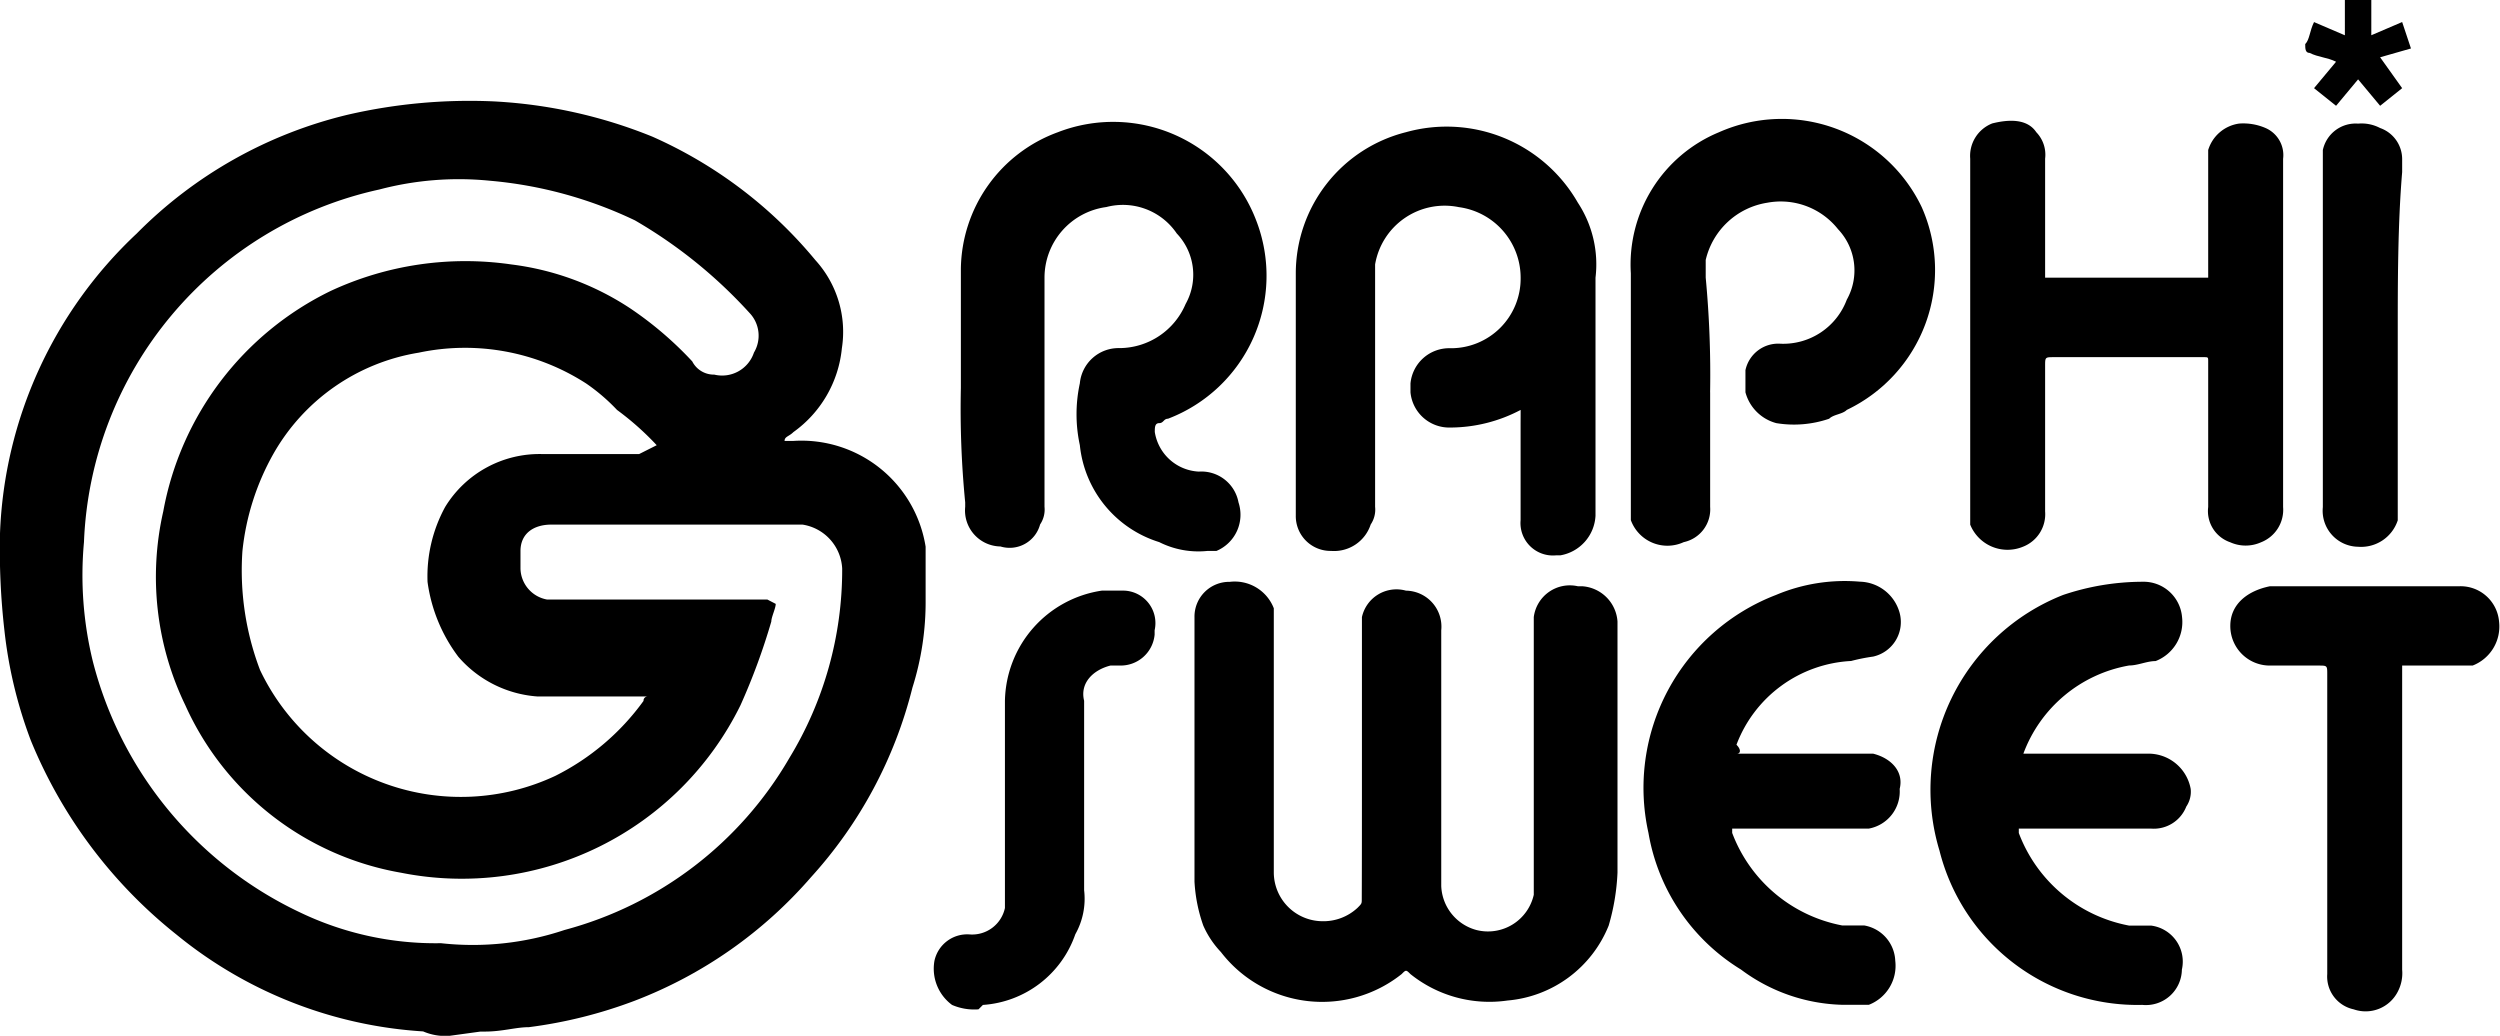
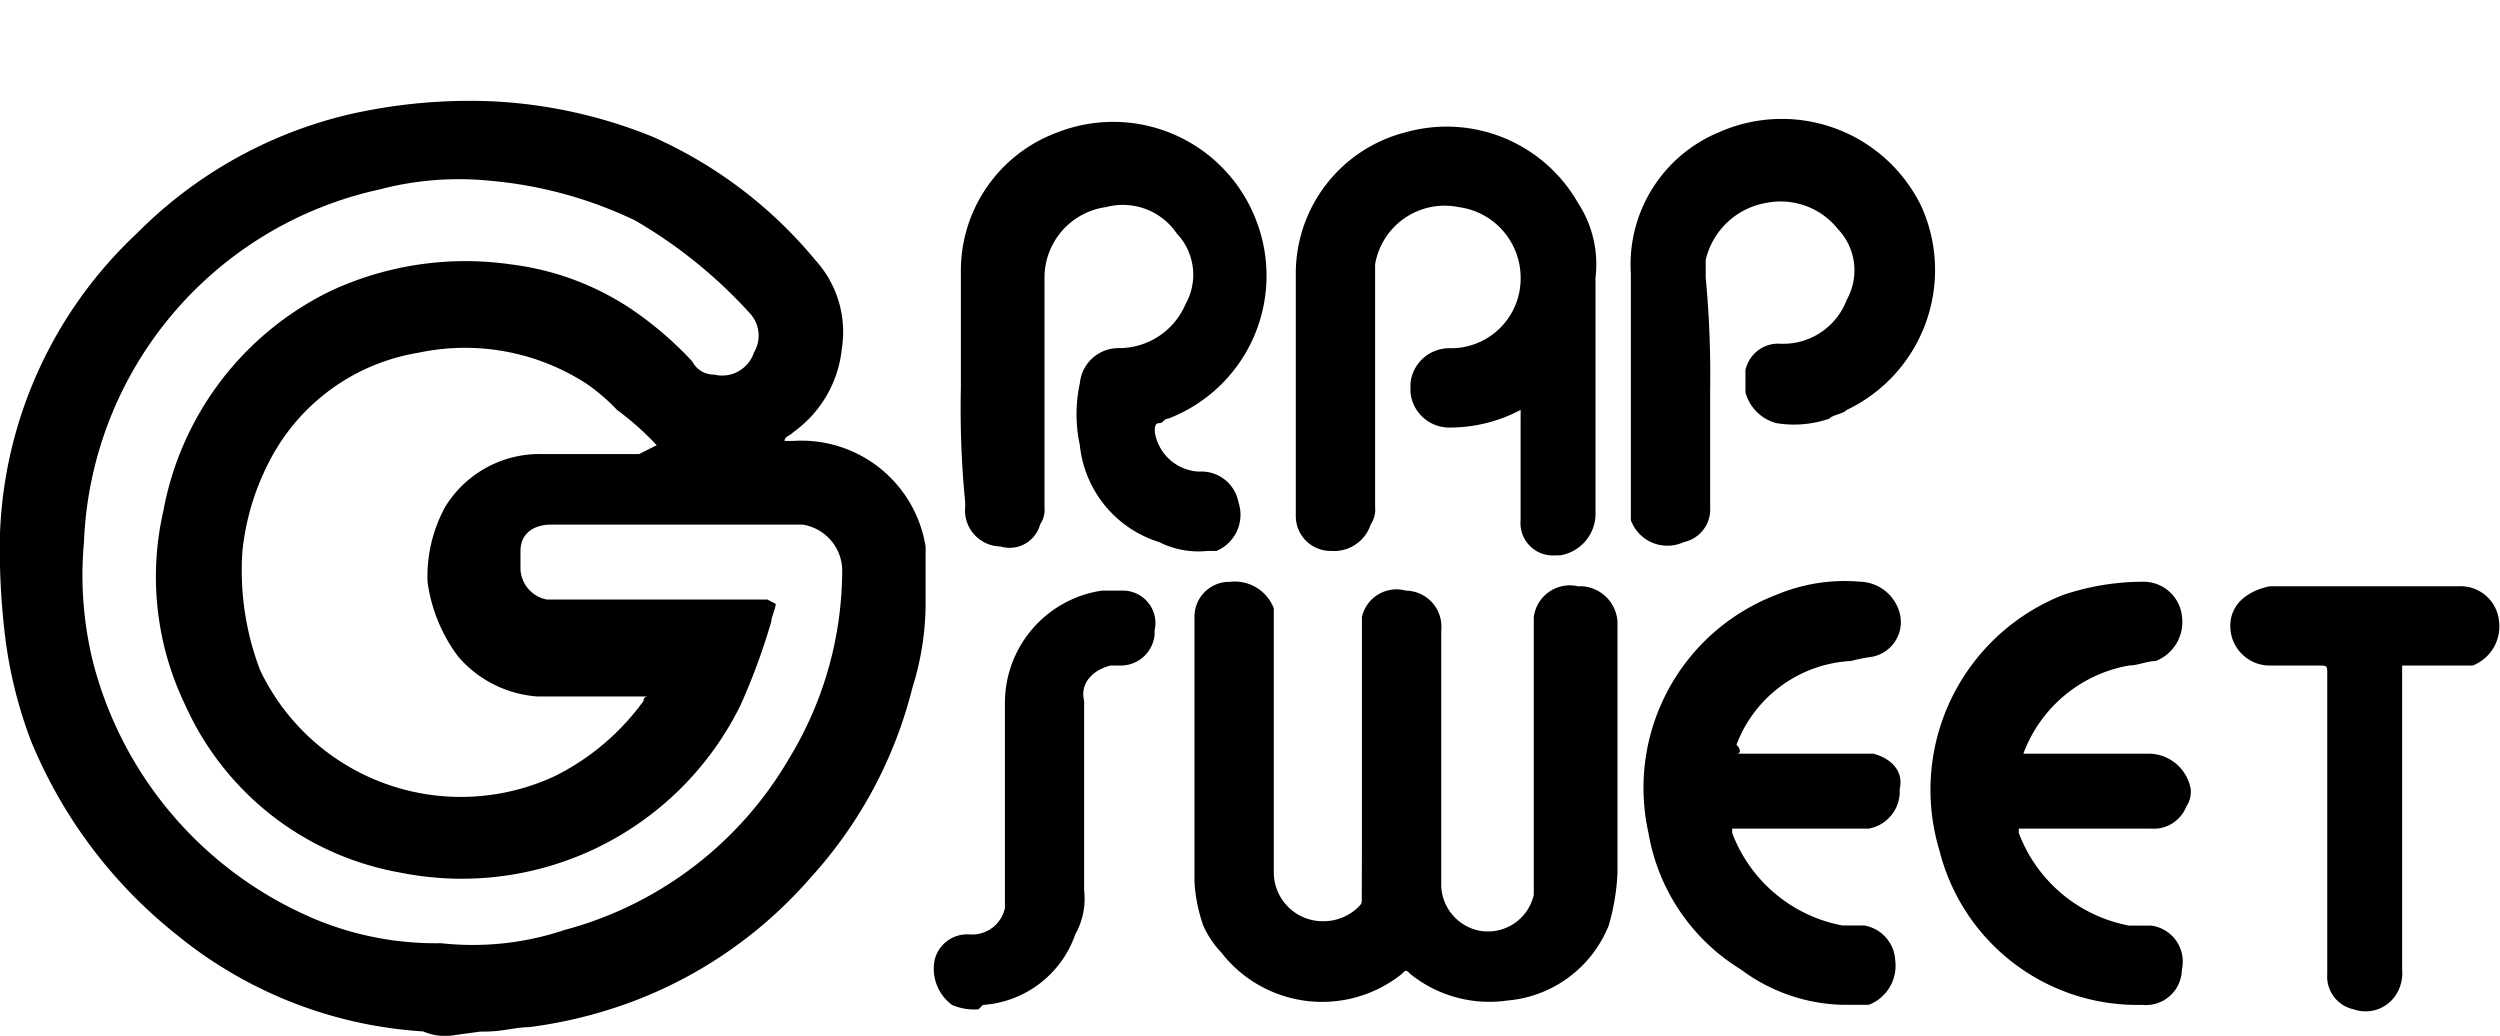
<svg xmlns="http://www.w3.org/2000/svg" width="60.708" height="25.152" viewBox="0 0 60.708 25.152">
  <g transform="translate(0)">
    <path d="M-640.883,1.891a1.357,1.357,0,0,1-.642-.107,10.477,10.477,0,0,1-5.994-2.355,11.668,11.668,0,0,1-3.532-4.709,10.869,10.869,0,0,1-.642-2.676,17.337,17.337,0,0,1-.107-2.355,10.512,10.512,0,0,1,3.318-7.278,10.717,10.717,0,0,1,5.138-2.89,13.171,13.171,0,0,1,3.532-.321,11.854,11.854,0,0,1,3.853.856,10.815,10.815,0,0,1,3.96,3,2.587,2.587,0,0,1,.642,2.141,2.84,2.84,0,0,1-1.177,2.034c-.107.107-.214.107-.214.214h.214a3.053,3.053,0,0,1,3.211,2.569v1.284a6.9,6.9,0,0,1-.321,2.141,10.689,10.689,0,0,1-2.462,4.6,10.753,10.753,0,0,1-4.281,3,11.29,11.29,0,0,1-2.569.642c-.321,0-.642.107-1.07.107h-.107Zm7.92-10.489c0,.107-.107.321-.107.428a15.62,15.62,0,0,1-.749,2.034,7.541,7.541,0,0,1-8.241,4.067A7.069,7.069,0,0,1-647.3-6.137a7.163,7.163,0,0,1-.535-4.709,7.437,7.437,0,0,1,4.067-5.352,7.761,7.761,0,0,1,4.388-.642,6.741,6.741,0,0,1,2.89,1.07,8.63,8.63,0,0,1,1.5,1.284.589.589,0,0,0,.535.321.814.814,0,0,0,.963-.535.8.8,0,0,0-.107-.963,11.644,11.644,0,0,0-2.783-2.248,10.209,10.209,0,0,0-3.532-.963,7.564,7.564,0,0,0-2.676.214,9.131,9.131,0,0,0-7.171,8.563,8.8,8.8,0,0,0,.214,2.89,9.284,9.284,0,0,0,5.03,6.1,7.611,7.611,0,0,0,3.425.749,7.008,7.008,0,0,0,3-.321,8.987,8.987,0,0,0,5.459-4.174,8.791,8.791,0,0,0,1.284-4.6,1.138,1.138,0,0,0-.963-1.07h-6.1c-.428,0-.749.214-.749.642v.428a.782.782,0,0,0,.642.749h5.352Zm-2.89-3.853a6.918,6.918,0,0,0-.963-.856,4.657,4.657,0,0,0-.749-.642,5.428,5.428,0,0,0-4.067-.749,4.974,4.974,0,0,0-3.532,2.462,6.079,6.079,0,0,0-.749,2.355,6.8,6.8,0,0,0,.428,2.89,5.4,5.4,0,0,0,7.171,2.569,5.9,5.9,0,0,0,2.141-1.82.1.1,0,0,1,.107-.107h-2.676a2.8,2.8,0,0,1-1.927-.963,3.886,3.886,0,0,1-.749-1.82,3.517,3.517,0,0,1,.428-1.82,2.686,2.686,0,0,1,2.355-1.284h2.355Z" transform="translate(651.8 23.262)" />
    <path d="M-620.633-5.51V-9.042a.859.859,0,0,1,1.07-.642.874.874,0,0,1,.856.963h0v6.208a1.152,1.152,0,0,0,.856,1.07,1.14,1.14,0,0,0,1.391-.856V-9.042a.882.882,0,0,1,1.07-.749h.107a.921.921,0,0,1,.856.856v6.1a5.371,5.371,0,0,1-.214,1.284A2.918,2.918,0,0,1-617.1.269a3.064,3.064,0,0,1-2.355-.642c-.107-.107-.107-.107-.214,0a3.1,3.1,0,0,1-4.388-.535,2.241,2.241,0,0,1-.428-.642,3.8,3.8,0,0,1-.214-1.07V-9.042a.844.844,0,0,1,.856-.856,1.017,1.017,0,0,1,1.07.642v6.422A1.188,1.188,0,0,0-621.6-1.657a1.215,1.215,0,0,0,.856-.321c.107-.107.107-.107.107-.214C-620.633-3.156-620.633-4.333-620.633-5.51Z" transform="translate(653.705 24.027)" />
    <path d="M-616.941-13.348h0a3.67,3.67,0,0,1-1.712.428.944.944,0,0,1-.963-.856v-.214a.944.944,0,0,1,.963-.856h0a1.691,1.691,0,0,0,1.712-1.713,1.73,1.73,0,0,0-1.5-1.713,1.712,1.712,0,0,0-2.034,1.391v5.887a.643.643,0,0,1-.107.428.936.936,0,0,1-.963.642.844.844,0,0,1-.856-.856v-5.887a3.537,3.537,0,0,1,2.676-3.425,3.671,3.671,0,0,1,4.174,1.713,2.722,2.722,0,0,1,.428,1.82v5.78a1.029,1.029,0,0,1-.856.963h-.107a.788.788,0,0,1-.856-.856v-2.355C-616.941-13.241-616.941-13.241-616.941-13.348Z" transform="translate(653.867 23.302)" />
    <path d="M-630-13.875v-2.89a3.578,3.578,0,0,1,2.355-3.318,3.716,3.716,0,0,1,4.816,2.141,3.716,3.716,0,0,1-2.141,4.816c-.107,0-.107.107-.214.107s-.107.107-.107.214a1.138,1.138,0,0,0,1.07.963.916.916,0,0,1,.963.749.953.953,0,0,1-.535,1.177h-.214a2.117,2.117,0,0,1-1.177-.214,2.758,2.758,0,0,1-1.927-2.355,3.54,3.54,0,0,1,0-1.5.944.944,0,0,1,.963-.856,1.753,1.753,0,0,0,1.605-1.07,1.454,1.454,0,0,0-.214-1.713,1.58,1.58,0,0,0-1.712-.642,1.73,1.73,0,0,0-1.5,1.713v5.566a.644.644,0,0,1-.107.428.766.766,0,0,1-.963.535.874.874,0,0,1-.856-.963v-.107A23.274,23.274,0,0,1-630-13.875Z" transform="translate(653.333 23.294)" />
-     <path d="M-605.281-16.55h3.96v-3.1a.918.918,0,0,1,.749-.642,1.357,1.357,0,0,1,.642.107.717.717,0,0,1,.428.749v8.455a.847.847,0,0,1-.535.856.914.914,0,0,1-.749,0,.8.8,0,0,1-.535-.856v-3.532c0-.107,0-.107-.107-.107h-3.639c-.214,0-.214,0-.214.214v3.532a.847.847,0,0,1-.535.856.978.978,0,0,1-1.284-.535V-19.44a.847.847,0,0,1,.535-.856c.428-.107.856-.107,1.07.214a.787.787,0,0,1,.214.642v2.89Z" transform="translate(654.943 23.293)" />
    <path d="M-612.873-13.763v2.783a.814.814,0,0,1-.642.856.945.945,0,0,1-1.284-.535v-5.994a3.476,3.476,0,0,1,2.141-3.425,3.763,3.763,0,0,1,4.923,1.82,3.763,3.763,0,0,1-1.82,4.923c-.107.107-.321.107-.428.214a2.635,2.635,0,0,1-1.284.107,1.057,1.057,0,0,1-.749-.749V-14.3a.814.814,0,0,1,.856-.642,1.647,1.647,0,0,0,1.605-1.07,1.454,1.454,0,0,0-.214-1.713,1.775,1.775,0,0,0-1.712-.642,1.826,1.826,0,0,0-1.5,1.391v.428a25.115,25.115,0,0,1,.107,2.783Z" transform="translate(654.401 23.289)" />
    <path d="M-612.252-5.724h3.318c.428.107.749.428.642.856a.916.916,0,0,1-.749.963h-3.318V-3.8a3.566,3.566,0,0,0,2.676,2.248h.535a.908.908,0,0,1,.749.856,1.017,1.017,0,0,1-.642,1.07h-.642a4.288,4.288,0,0,1-2.462-.856A4.841,4.841,0,0,1-614.392-3.8a5.018,5.018,0,0,1,3.1-5.78,4.292,4.292,0,0,1,2.034-.321,1.028,1.028,0,0,1,.963.749.859.859,0,0,1-.642,1.07,4.636,4.636,0,0,0-.535.107,3.148,3.148,0,0,0-2.783,2.034C-612.144-5.831-612.144-5.724-612.252-5.724Z" transform="translate(654.422 24.026)" />
    <path d="M-605.753-5.726h3a1.042,1.042,0,0,1,1.07.856.643.643,0,0,1-.107.428.847.847,0,0,1-.856.535h-3.211V-3.8a3.566,3.566,0,0,0,2.676,2.248h.535a.882.882,0,0,1,.749,1.07h0a.874.874,0,0,1-.963.856,4.955,4.955,0,0,1-4.923-3.746,5.086,5.086,0,0,1,3-6.208,6.061,6.061,0,0,1,1.927-.321.937.937,0,0,1,.963.856,1.017,1.017,0,0,1-.642,1.07c-.214,0-.428.107-.642.107a3.358,3.358,0,0,0-2.569,2.141Z" transform="translate(654.88 24.028)" />
    <path d="M-597.026-7.873V-.488a.965.965,0,0,1-.107.535.877.877,0,0,1-1.07.428.814.814,0,0,1-.642-.856V-7.659c0-.214,0-.214-.214-.214h-1.177a.959.959,0,0,1-.963-.963c0-.535.428-.856.963-.963h4.6a.937.937,0,0,1,.963.856,1.017,1.017,0,0,1-.642,1.07h-1.713Z" transform="translate(655.358 24.035)" />
    <path d="M-629.528.468a1.357,1.357,0,0,1-.642-.107,1.094,1.094,0,0,1-.428-1.07.814.814,0,0,1,.856-.642.814.814,0,0,0,.856-.642v-5.03A2.758,2.758,0,0,1-626.531-9.7H-626a.789.789,0,0,1,.749.963v.107a.827.827,0,0,1-.856.749h-.214c-.428.107-.749.428-.642.856v4.6a1.76,1.76,0,0,1-.214,1.07A2.557,2.557,0,0,1-629.421.361l-.107.107Z" transform="translate(653.289 24.042)" />
-     <path d="M-597.28-15.162v4.5a.936.936,0,0,1-.963.642.874.874,0,0,1-.856-.963v-8.67a.814.814,0,0,1,.856-.642.965.965,0,0,1,.535.107.8.8,0,0,1,.535.749v.321C-597.28-17.838-597.28-16.447-597.28-15.162Z" transform="translate(655.505 23.297)" />
-     <path d="M-597.145-20.959l-.535.428-.535-.642-.535.642-.535-.428.535-.642c-.214-.107-.428-.107-.642-.214-.107,0-.107-.107-.107-.214.107-.107.107-.321.214-.535l.749.321V-23.1h.642v.856l.749-.321.214.642-.749.214Z" transform="translate(655.477 23.1)" />
  </g>
</svg>